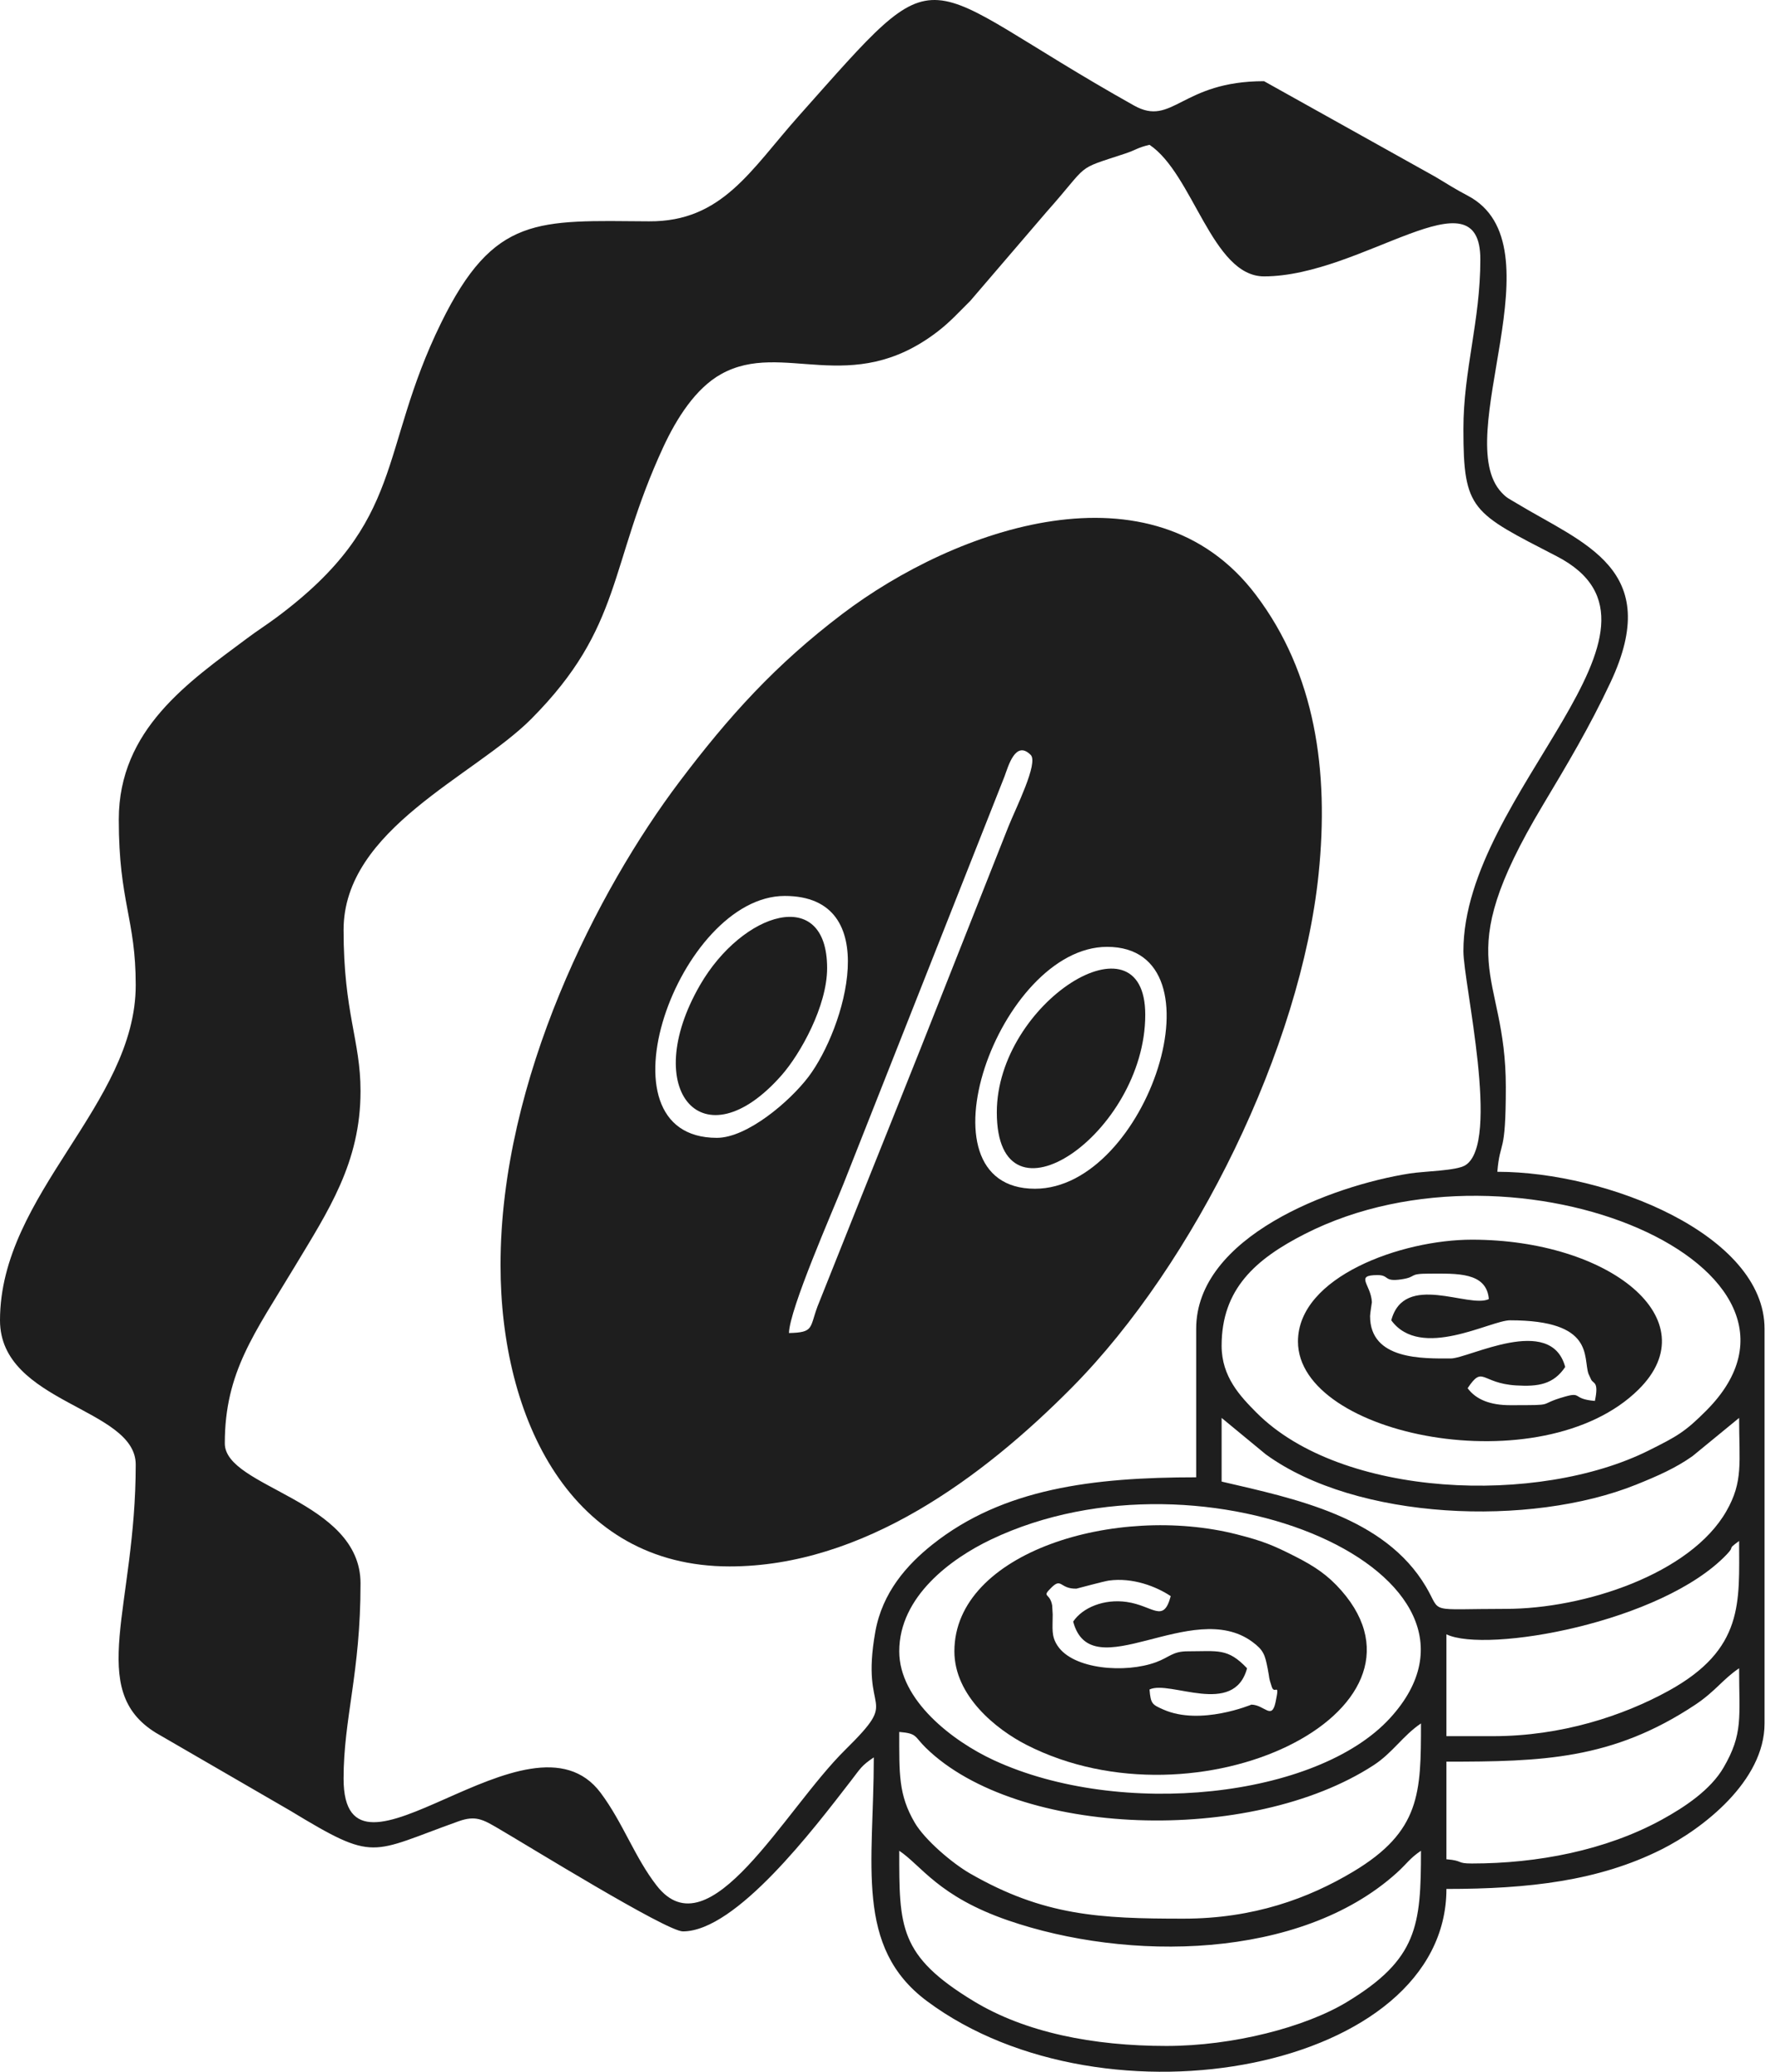
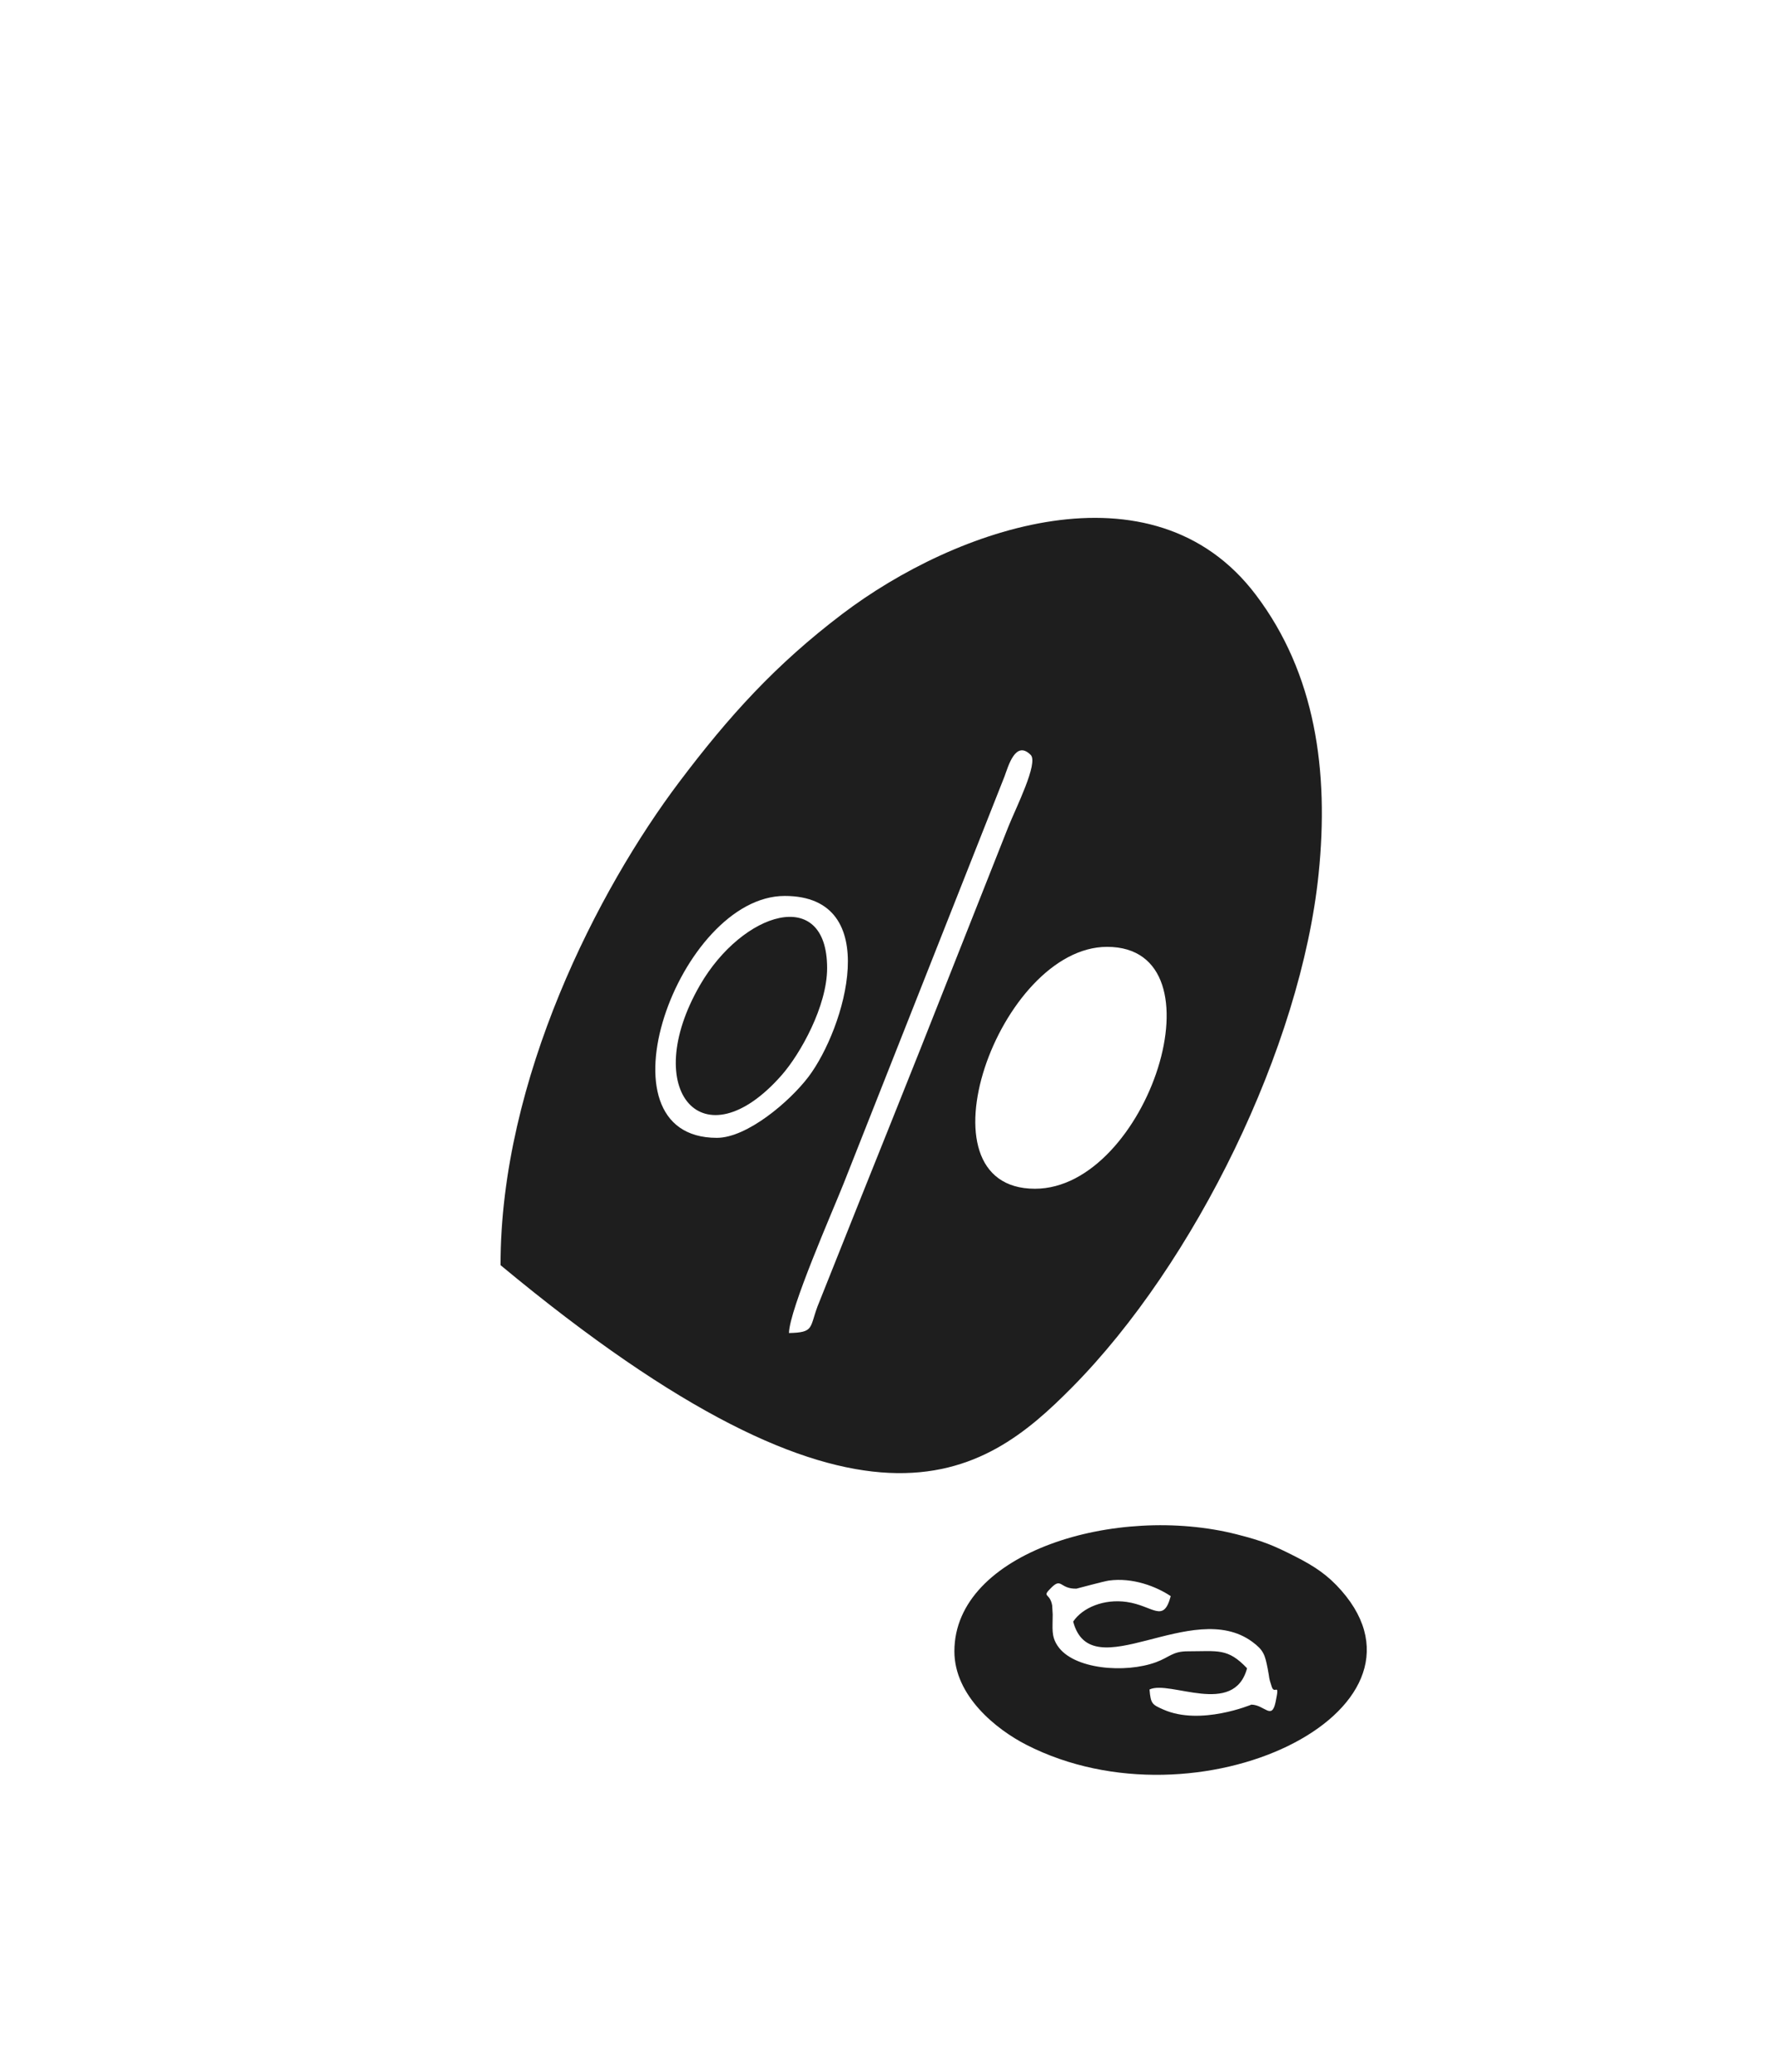
<svg xmlns="http://www.w3.org/2000/svg" width="60" height="70" viewBox="0 0 60 70" fill="none">
  <g id="Ð¡Ð»Ð¾Ð¹_x0020_1">
    <g id="_1865607882128">
-       <path id="Vector" fill-rule="evenodd" clip-rule="evenodd" d="M39.43 69.128C36.95 69.128 34.659 68.673 32.914 67.615C30.377 66.077 30.397 65.106 30.397 62.533C31.151 63.038 31.719 64.072 34.068 64.883C38.109 66.278 43.938 66.23 47.208 63.285C47.552 62.976 47.654 62.787 48.033 62.533C48.033 65.061 47.918 66.195 45.538 67.638C44.118 68.499 41.671 69.128 39.43 69.128ZM40.004 64.827C37.174 64.827 35.282 64.734 32.786 63.298C32.189 62.954 31.26 62.166 30.919 61.581C30.369 60.639 30.397 59.936 30.397 58.518C31.016 58.57 30.899 58.667 31.295 59.054C34.395 62.085 42.275 62.345 46.432 59.642C47.075 59.224 47.425 58.639 48.033 58.231C48.033 60.575 48.024 61.876 45.733 63.244C44.23 64.141 42.373 64.827 40.004 64.827ZM49.754 62.963C49.214 62.963 49.482 62.868 48.893 62.82V59.522C52.116 59.522 54.497 59.461 57.298 57.603C57.988 57.145 58.236 56.736 58.787 56.367C58.787 58.033 58.928 58.571 58.264 59.716C57.826 60.474 56.947 61.06 56.164 61.488C54.274 62.52 51.972 62.963 49.754 62.963ZM30.397 55.794C30.397 53.935 32.162 52.654 33.501 52.016C40.746 48.564 51.403 53.218 46.99 58.048C44.516 60.755 37.87 61.449 33.598 59.475C32.201 58.83 30.397 57.449 30.397 55.794ZM50.471 58.661H48.893V55.22C50.247 55.87 56.182 54.823 58.375 52.514C58.678 52.195 58.339 52.394 58.787 52.066C58.787 54.126 58.968 55.719 56.396 57.132C54.859 57.976 52.779 58.661 50.471 58.661ZM41.294 47.908L42.787 49.139C45.86 51.375 51.731 51.601 55.306 50.163C56.039 49.868 56.644 49.601 57.211 49.2L58.787 47.908C58.787 49.414 58.934 50.051 58.355 51.061C57.139 53.182 53.55 54.36 50.901 54.36C48.192 54.36 48.75 54.539 48.204 53.616C46.803 51.248 43.779 50.638 41.294 50.059V47.908ZM41.294 45.47C41.294 43.553 42.438 42.543 44.111 41.691C51.309 38.027 62.457 42.864 57.678 47.66C56.958 48.383 56.691 48.529 55.73 49.009C52.002 50.87 45.351 50.62 42.474 47.731C41.924 47.178 41.294 46.519 41.294 45.47ZM49.467 14.5C49.467 17.254 49.758 17.315 52.625 18.797C57.341 21.236 49.467 26.763 49.467 32.136C49.467 33.212 50.734 38.619 49.533 39.371C49.23 39.56 48.154 39.571 47.659 39.648C45 40.064 40.434 41.787 40.434 44.897V49.915C36.937 49.915 33.903 50.292 31.52 52.185C30.656 52.871 29.826 53.805 29.589 55.129C29.058 58.087 30.501 57.22 28.568 59.126C26.504 61.161 23.982 66.007 22.196 63.708C21.454 62.754 21.06 61.589 20.306 60.579C17.908 57.365 11.614 64.479 11.614 60.095C11.614 58.051 12.187 56.536 12.187 53.5C12.187 50.676 7.599 50.27 7.599 48.768C7.599 46.354 8.606 45.053 9.955 42.808C11.1 40.906 12.187 39.28 12.187 36.867C12.187 35.148 11.614 34.231 11.614 31.419C11.614 28.007 16.032 26.228 17.961 24.288C21.062 21.169 20.563 19.128 22.414 15.12C22.866 14.142 23.511 13.121 24.378 12.639C26.46 11.481 28.754 13.458 31.691 11.205C32.12 10.876 32.398 10.561 32.8 10.164L35.382 7.154C36.871 5.482 36.299 5.76 38.012 5.196C38.422 5.061 38.438 4.991 38.857 4.893C40.335 5.883 40.972 9.338 42.728 9.338C46.052 9.338 50.04 5.715 50.04 8.764C50.04 10.85 49.467 12.503 49.467 14.5ZM4.015 27.691C4.015 30.474 4.588 31.041 4.588 33.283C4.588 37.322 0 40.342 0 44.61C0 47.426 4.588 47.553 4.588 49.485C4.588 54.315 2.905 57.095 5.273 58.55L9.813 61.18C12.715 62.938 12.488 62.611 15.507 61.535C16.075 61.333 16.326 61.478 16.823 61.767C17.816 62.344 22.528 65.257 23.084 65.257C24.886 65.257 27.522 61.774 28.758 60.177C29.087 59.753 29.109 59.665 29.537 59.378C29.537 62.994 28.878 65.786 31.337 67.615C37.373 72.106 48.893 69.925 48.893 63.823C51.666 63.823 54.033 63.555 56.161 62.489C57.555 61.79 59.647 60.18 59.647 58.231V44.897C59.647 41.728 54.342 39.592 50.614 39.592C50.707 38.474 50.901 39.102 50.901 36.724C50.901 32.744 48.937 32.578 52.146 27.215C52.982 25.817 53.724 24.579 54.439 23.057C56.241 19.223 53.535 18.377 51.264 17.004C50.986 16.836 50.938 16.831 50.762 16.646C48.997 14.784 52.778 8.273 49.613 6.611C49.217 6.403 48.948 6.233 48.526 5.978L42.728 2.743C39.925 2.743 39.642 4.299 38.332 3.565C30.734 -0.691 32.085 -1.793 26.993 3.926C25.376 5.742 24.412 7.494 21.941 7.478C18.176 7.453 16.702 7.26 14.909 10.913C12.769 15.276 13.747 17.585 9.362 20.851C8.99 21.128 8.725 21.289 8.356 21.565C6.374 23.043 4.015 24.645 4.015 27.691Z" fill="#1E1E1E" />
-       <path id="Vector_2" fill-rule="evenodd" clip-rule="evenodd" d="M34.985 40.165C30.855 40.165 33.774 31.992 37.423 31.992C41.466 31.992 38.78 40.165 34.985 40.165ZM24.232 38.445C20.01 38.445 22.949 30.272 26.526 30.272C29.907 30.272 28.554 34.763 27.33 36.381C26.695 37.219 25.253 38.445 24.232 38.445ZM26.669 45.04C26.687 44.233 28.137 40.942 28.512 40.001L33.956 26.232C34.079 25.904 34.323 24.99 34.84 25.506C35.11 25.777 34.337 27.303 34.084 27.936L31.115 35.435C30.45 37.109 29.776 38.78 29.107 40.452L27.634 44.142C27.363 44.873 27.517 45.021 26.669 45.04ZM16.919 42.746C16.919 47.921 19.287 52.926 24.662 52.926C29.174 52.926 33.238 49.908 36.243 46.871C40.39 42.68 43.969 35.381 44.572 29.535C44.931 26.051 44.464 22.751 42.444 20.089C38.96 15.497 32.305 17.835 28.47 20.746C26.218 22.454 24.646 24.188 22.961 26.421C20.222 30.051 16.919 36.457 16.919 42.746Z" fill="#1E1E1E" />
+       <path id="Vector_2" fill-rule="evenodd" clip-rule="evenodd" d="M34.985 40.165C30.855 40.165 33.774 31.992 37.423 31.992C41.466 31.992 38.78 40.165 34.985 40.165ZM24.232 38.445C20.01 38.445 22.949 30.272 26.526 30.272C29.907 30.272 28.554 34.763 27.33 36.381C26.695 37.219 25.253 38.445 24.232 38.445ZM26.669 45.04C26.687 44.233 28.137 40.942 28.512 40.001L33.956 26.232C34.079 25.904 34.323 24.99 34.84 25.506C35.11 25.777 34.337 27.303 34.084 27.936L31.115 35.435C30.45 37.109 29.776 38.78 29.107 40.452L27.634 44.142C27.363 44.873 27.517 45.021 26.669 45.04ZM16.919 42.746C29.174 52.926 33.238 49.908 36.243 46.871C40.39 42.68 43.969 35.381 44.572 29.535C44.931 26.051 44.464 22.751 42.444 20.089C38.96 15.497 32.305 17.835 28.47 20.746C26.218 22.454 24.646 24.188 22.961 26.421C20.222 30.051 16.919 36.457 16.919 42.746Z" fill="#1E1E1E" />
      <path id="Vector_3" fill-rule="evenodd" clip-rule="evenodd" d="M39.574 53.93C39.324 54.864 38.984 54.255 38.085 54.126C37.318 54.016 36.592 54.317 36.276 54.79C36.886 57.076 40.29 53.971 42.331 55.473C42.716 55.757 42.759 55.91 42.853 56.387C42.93 56.784 42.872 56.633 42.989 56.992C43.084 57.287 43.271 56.784 43.119 57.505C42.987 58.133 42.752 57.605 42.301 57.595C42.301 57.595 40.578 58.317 39.326 57.762C38.947 57.594 38.897 57.571 38.857 57.084C39.543 56.755 41.712 58.022 42.154 56.367C41.5 55.678 41.177 55.794 40.147 55.794C39.635 55.794 39.535 55.993 39.08 56.161C38.043 56.544 36.277 56.41 35.747 55.604C35.53 55.275 35.584 55.034 35.584 54.551L35.567 54.248C35.493 53.796 35.186 53.988 35.548 53.633C35.89 53.298 35.828 53.69 36.386 53.677C36.401 53.676 37.305 53.429 37.48 53.404C38.288 53.292 39.089 53.605 39.574 53.93ZM32.261 55.794C32.261 57.299 33.673 58.431 34.694 58.953C40.498 61.92 48.919 57.829 45.348 53.748C44.887 53.221 44.444 52.926 43.782 52.589C43.049 52.217 42.7 52.069 41.805 51.842C37.742 50.808 32.261 52.437 32.261 55.794Z" fill="#1E1E1E" />
-       <path id="Vector_4" fill-rule="evenodd" clip-rule="evenodd" d="M48.32 43.033C49.233 43.033 50.251 42.971 50.327 43.893C49.652 44.217 47.467 42.97 47.029 44.61C48.023 45.966 50.382 44.61 51.044 44.61C53.912 44.61 53.507 45.858 53.694 46.416L53.785 46.612C53.855 46.761 54.054 46.663 53.912 47.334C53.134 47.27 53.486 47.022 52.902 47.188C51.892 47.474 52.7 47.478 51.044 47.478C50.379 47.478 49.894 47.291 49.61 46.904C50.136 46.118 50.053 46.735 51.244 46.81C51.998 46.857 52.515 46.774 52.908 46.187C52.428 44.39 49.645 45.9 49.037 45.9C48.106 45.9 46.312 45.958 46.312 44.467C46.312 44.389 46.374 44.003 46.374 43.997C46.342 43.392 45.785 43.086 46.557 43.082C46.979 43.079 46.758 43.318 47.37 43.226C47.928 43.142 47.571 43.033 48.32 43.033ZM43.875 45.327C43.875 48.528 52.135 50.169 55.389 46.947C57.782 44.579 54.394 41.886 49.754 41.886C47.38 41.886 43.875 43.135 43.875 45.327Z" fill="#1E1E1E" />
      <path id="Vector_5" fill-rule="evenodd" clip-rule="evenodd" d="M27.959 32.709C27.959 29.911 25.097 30.8 23.661 33.286C21.604 36.849 23.767 39.34 26.419 36.331C27.056 35.608 27.959 33.992 27.959 32.709Z" fill="#1E1E1E" />
-       <path id="Vector_6" fill-rule="evenodd" clip-rule="evenodd" d="M33.695 37.584C33.695 41.744 38.713 38.291 38.713 34.287C38.713 30.728 33.695 33.871 33.695 37.584Z" fill="#1E1E1E" />
    </g>
  </g>
</svg>